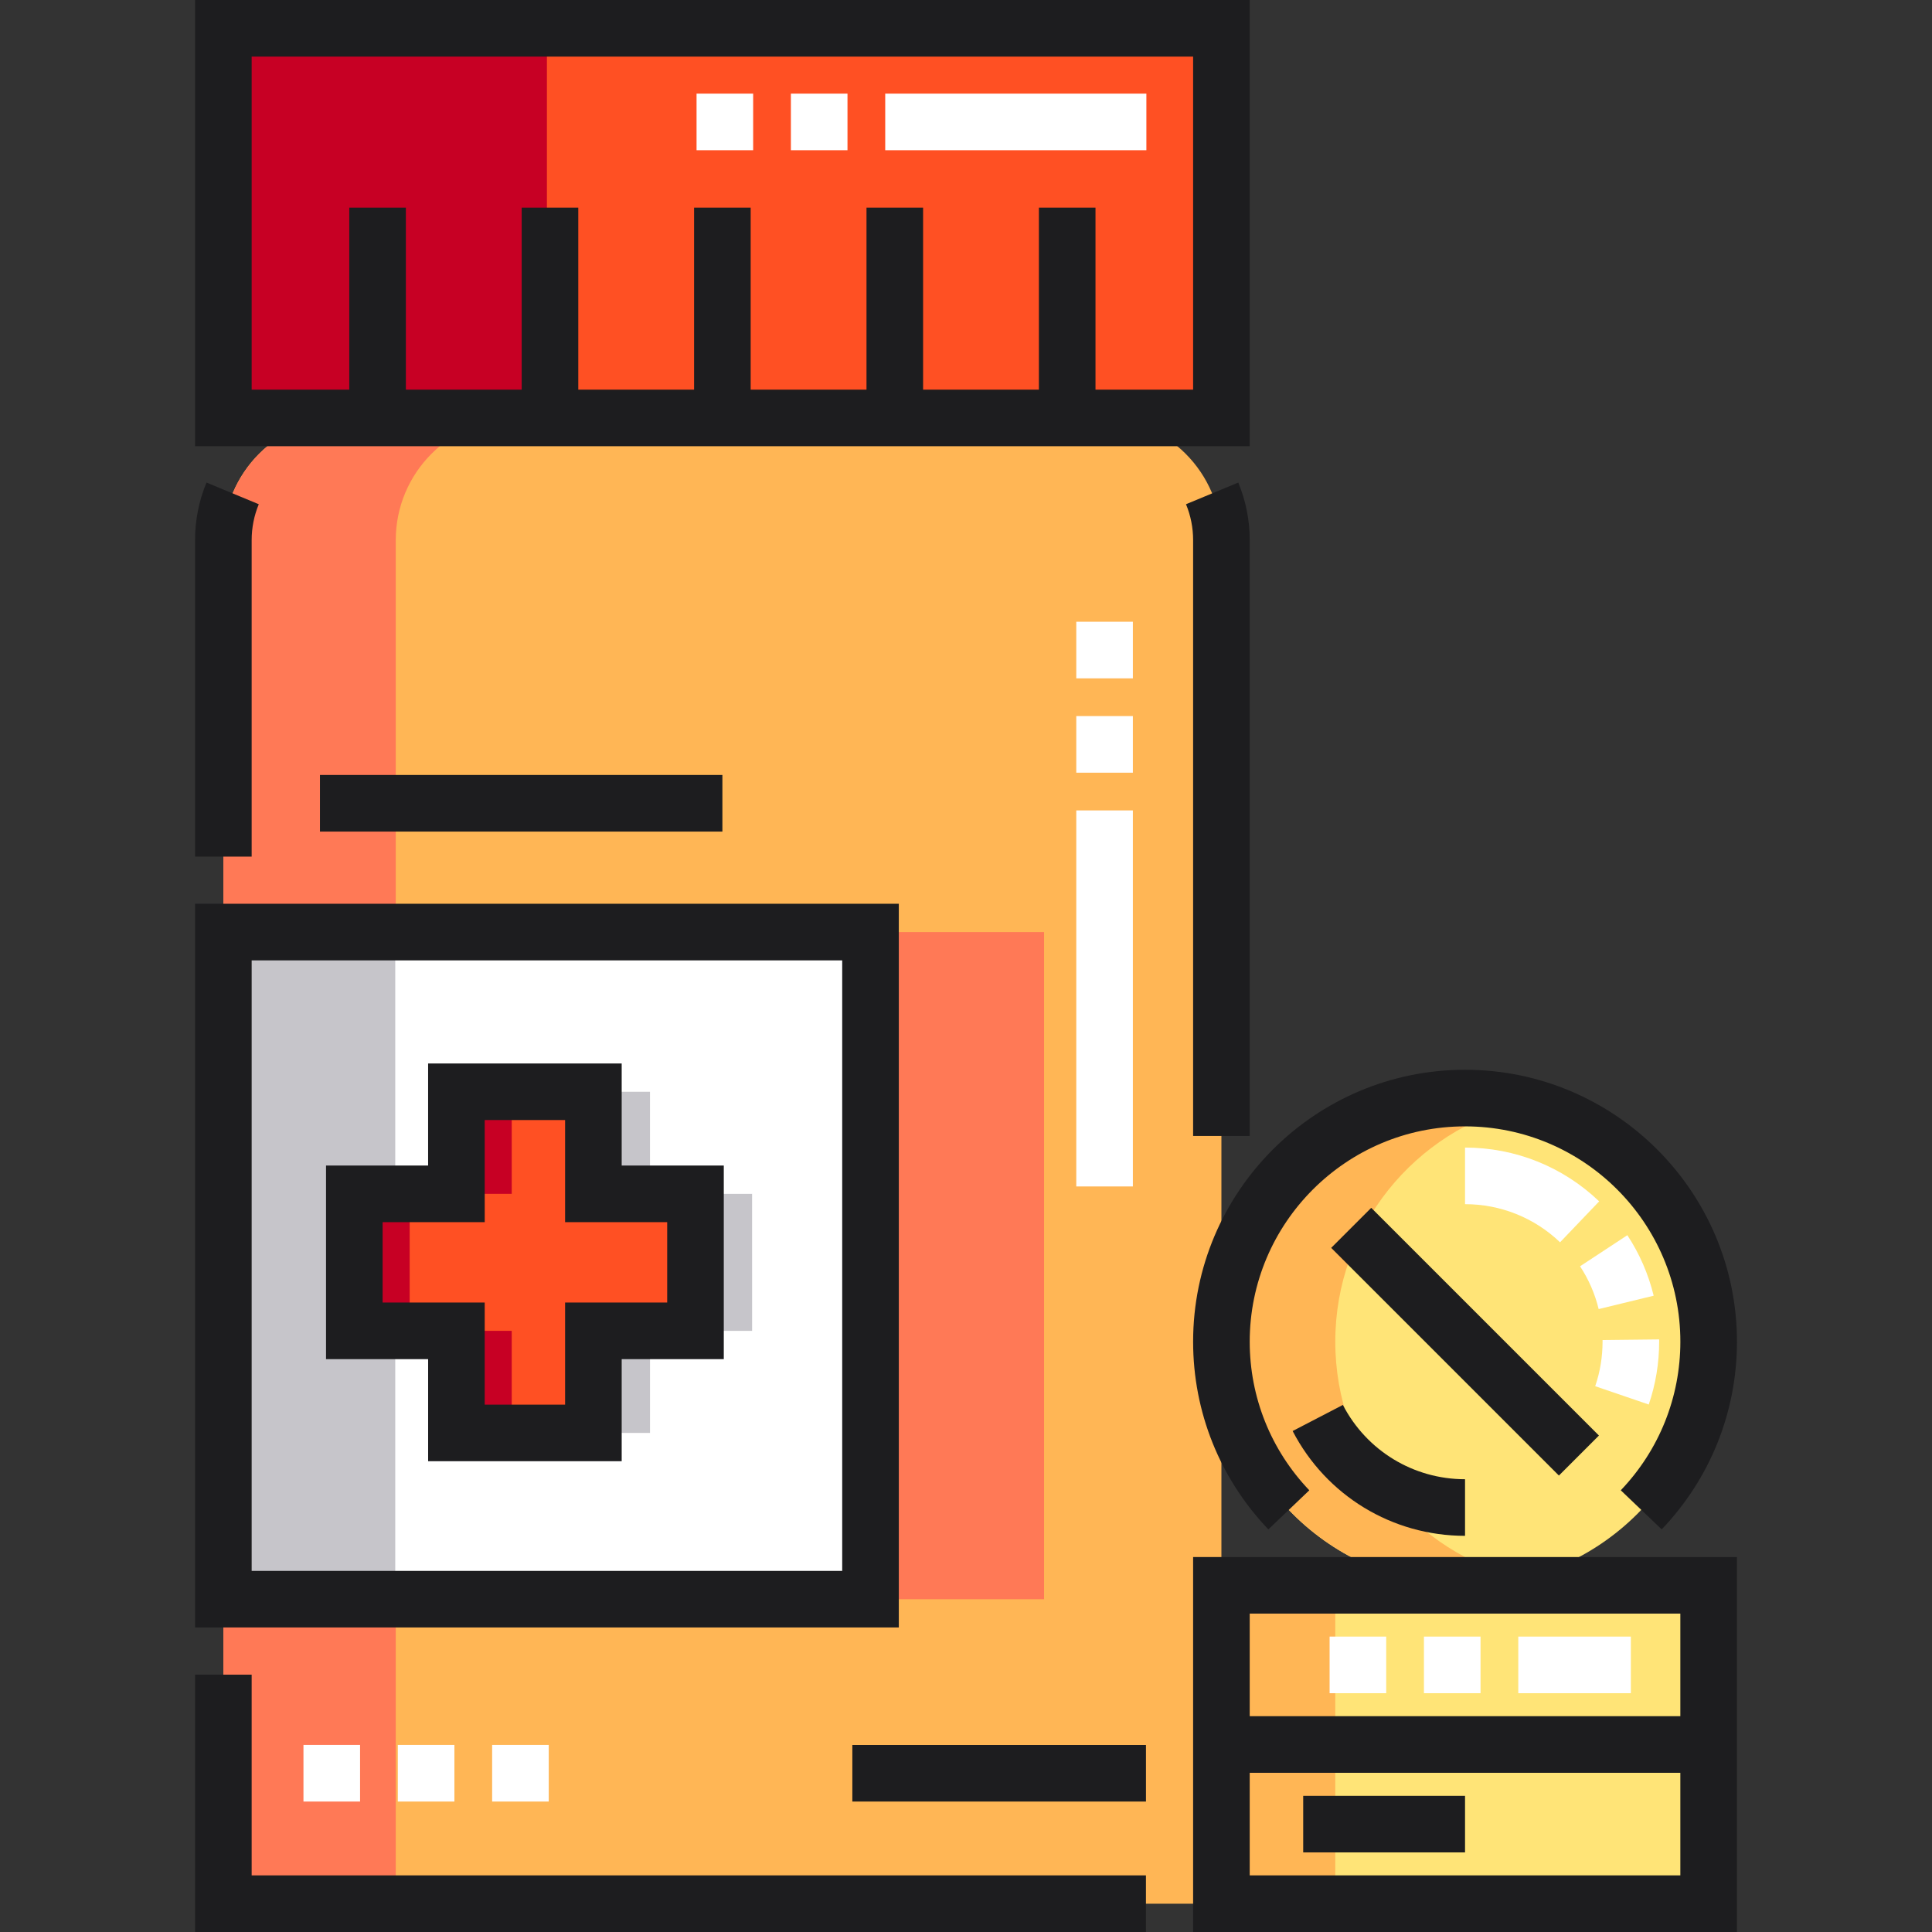
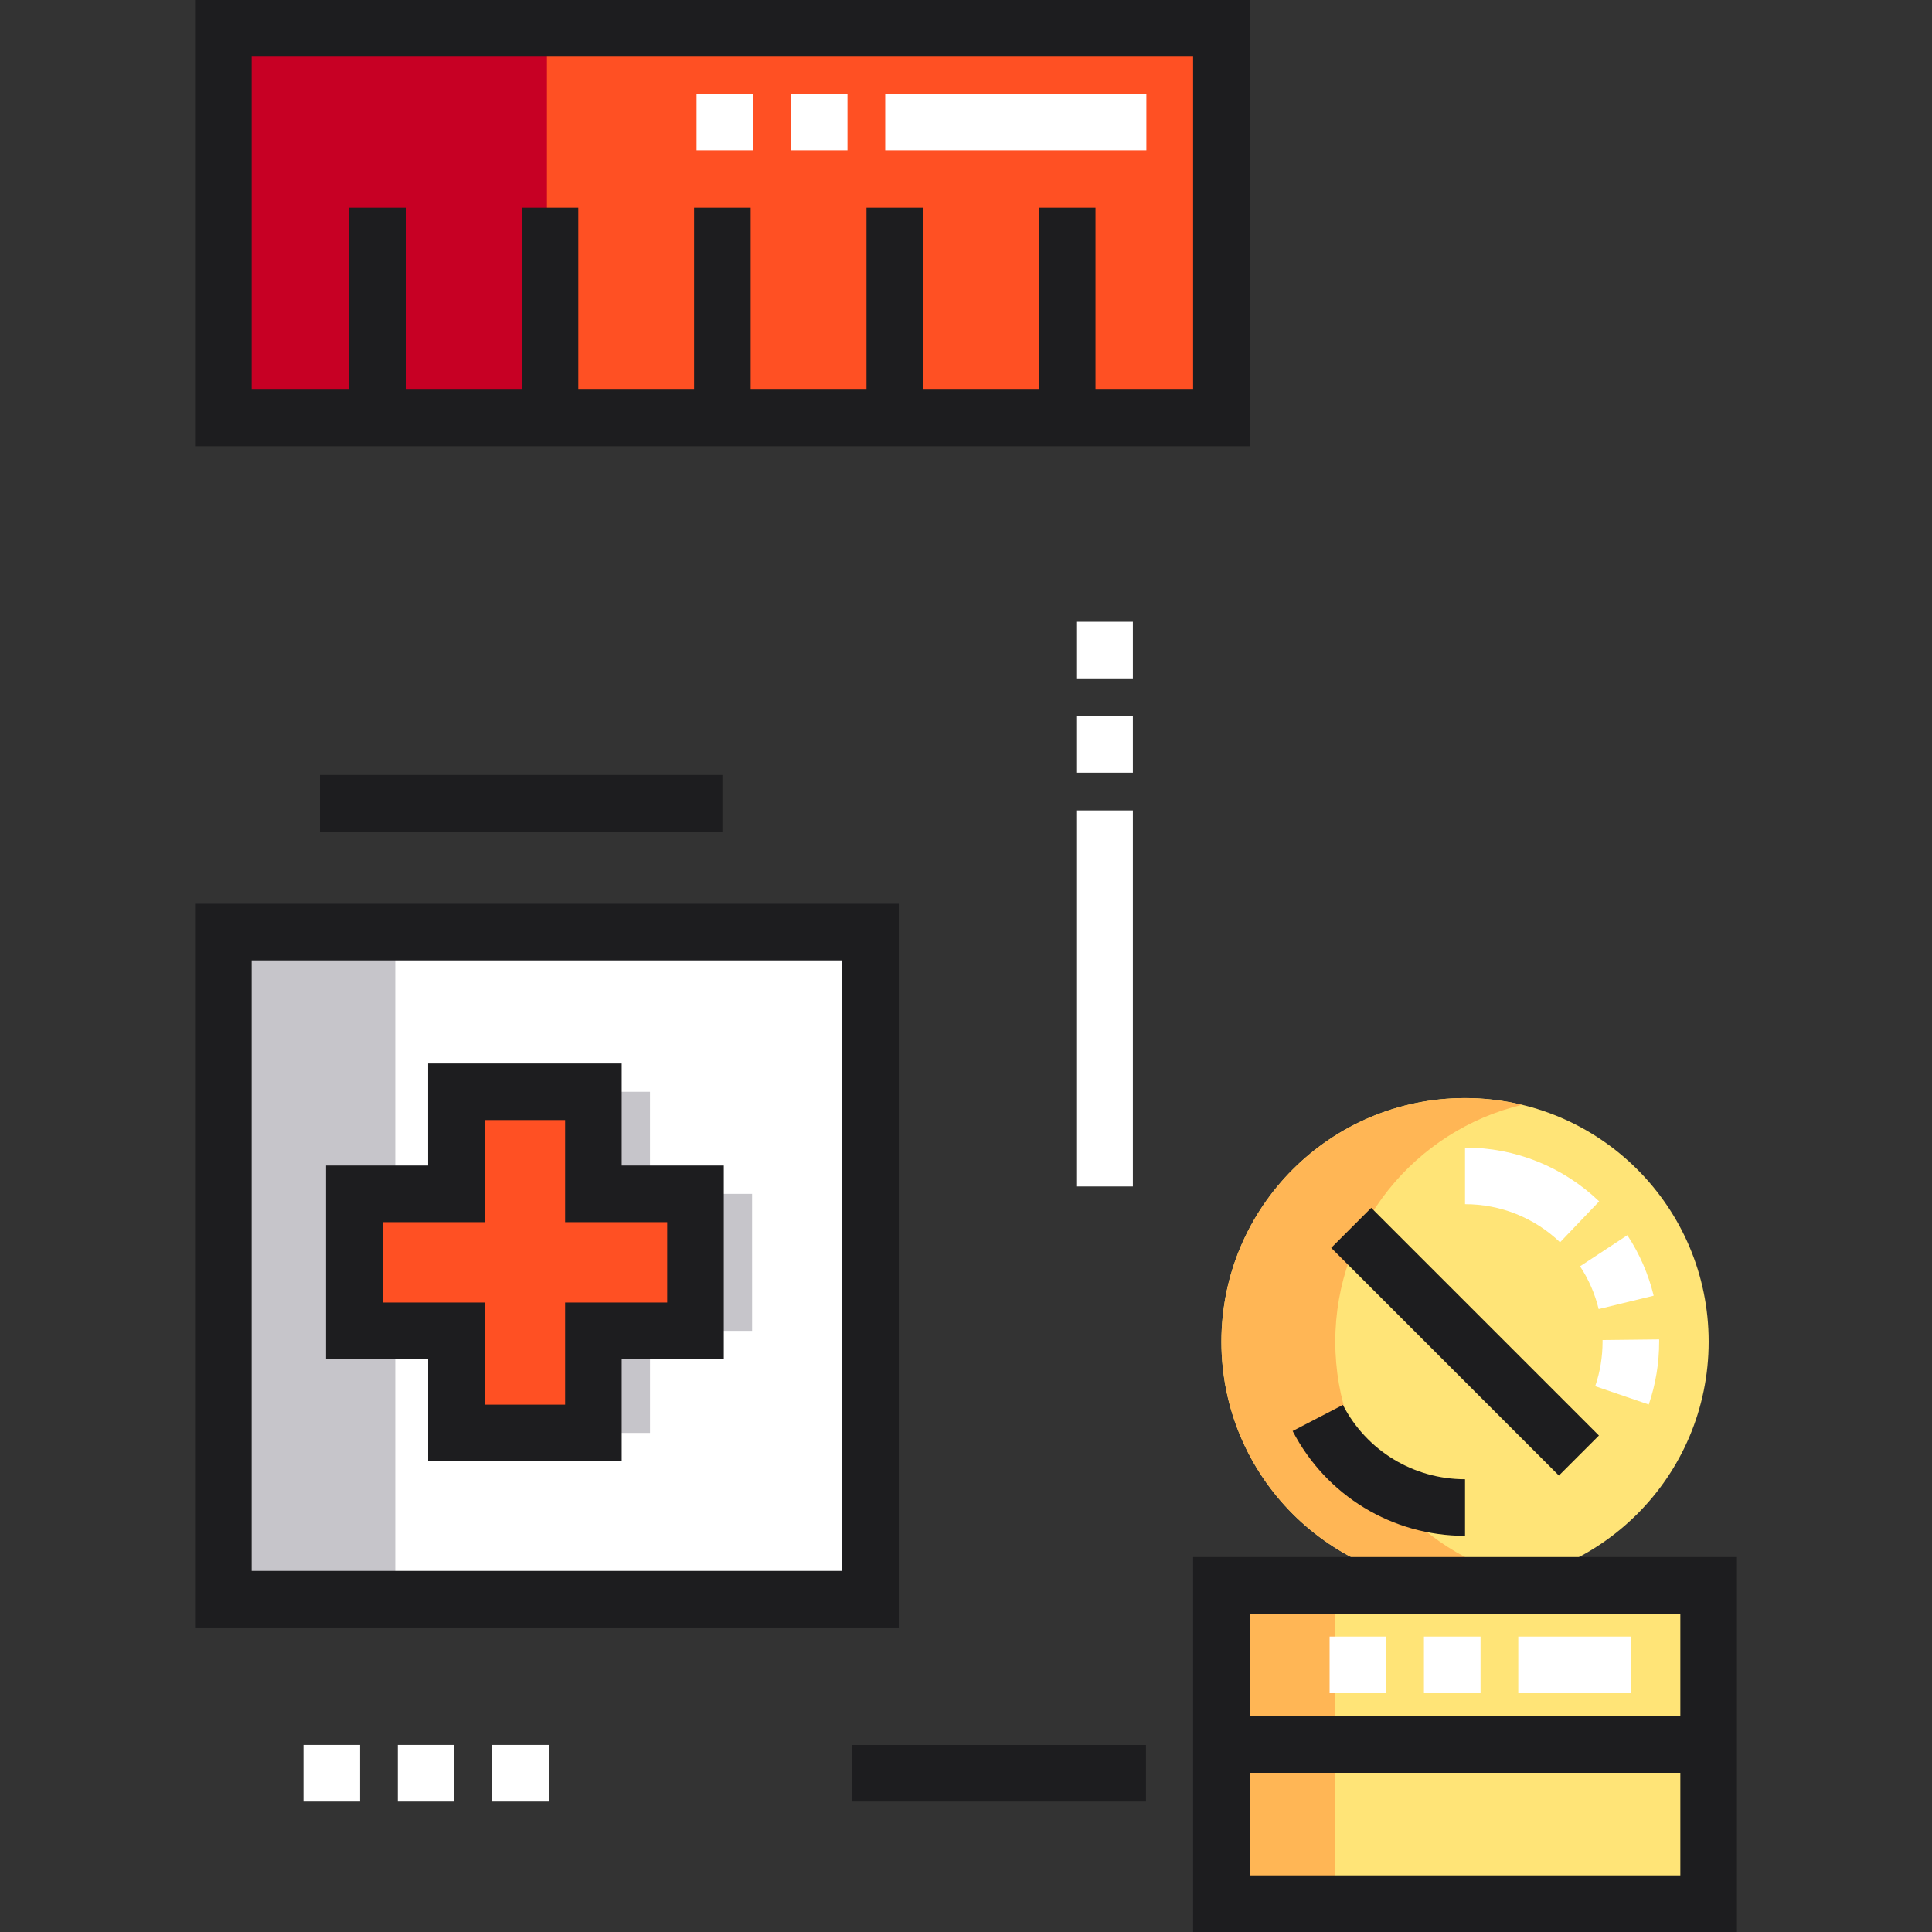
<svg xmlns="http://www.w3.org/2000/svg" width="384pt" height="384pt" viewBox="0 0 384 384">
  <rect x="0" y="0" width="384" height="384" fill="#333333" stroke="none" />
  <g id="surface1494779">
    <g id="Tablet-free-icon_1-0">
      <g id="Tablet_free_icon_1_p5aDNT8-0">
-         <path style=" stroke:none;fill-rule:nonzero;fill:rgb(100%,71.373%,33.333%);fill-opacity:1;" d="M 242.766 378.375 L 44.395 378.375 L 44.395 107.359 C 44.395 93.941 55.273 83.066 68.688 83.066 L 218.473 83.066 C 231.891 83.066 242.766 93.945 242.766 107.359 Z M 242.766 378.375 " />
-       </g>
+         </g>
    </g>
    <g id="Tablet-free-icon_1-1">
      <g id="Tablet_free_icon_1_p5aDNT8-1">
-         <path style=" stroke:none;fill-rule:nonzero;fill:rgb(100%,47.451%,33.725%);fill-opacity:1;" d="M 78.891 185.258 L 207.516 185.258 L 207.516 317.852 L 78.891 317.852 Z M 78.891 185.258 " />
-       </g>
+         </g>
    </g>
    <g id="Tablet-free-icon_1-2">
      <g id="Tablet_free_icon_1_p5aDNT8-2">
-         <path style=" stroke:none;fill-rule:nonzero;fill:rgb(100%,47.451%,33.725%);fill-opacity:1;" d="M 102.953 83.066 L 68.688 83.066 C 55.27 83.066 44.395 93.945 44.395 107.359 L 44.395 378.375 L 78.66 378.375 L 78.66 107.359 C 78.66 93.941 89.535 83.066 102.953 83.066 Z M 102.953 83.066 " />
-       </g>
+         </g>
    </g>
    <g id="Tablet-free-icon_1-3">
      <g id="Tablet_free_icon_1_p5aDNT8-3">
-         <path style=" stroke:none;fill-rule:nonzero;fill:rgb(100%,100%,100%);fill-opacity:1;" d="M 44.391 185.258 L 173.016 185.258 L 173.016 317.852 L 44.391 317.852 Z M 44.391 185.258 " />
+         <path style=" stroke:none;fill-rule:nonzero;fill:rgb(100%,100%,100%);fill-opacity:1;" d="M 44.391 185.258 L 173.016 185.258 L 173.016 317.852 L 44.391 317.852 Z " />
      </g>
    </g>
    <g id="Tablet-free-icon_1-4">
      <g id="Tablet_free_icon_1_p5aDNT8-4">
        <path style=" stroke:none;fill-rule:nonzero;fill:rgb(77.647%,77.255%,79.216%);fill-opacity:1;" d="M 149.484 237.289 L 129.191 237.289 L 129.191 216.996 L 101.965 216.996 L 101.965 237.289 L 81.676 237.289 L 81.676 264.516 L 101.969 264.516 L 101.969 284.809 L 129.195 284.809 L 129.195 264.516 L 149.488 264.516 Z M 44.391 185.258 L 78.559 185.258 L 78.559 317.852 L 44.391 317.852 Z M 44.391 185.258 " />
      </g>
    </g>
    <g id="Tablet-free-icon_1-5">
      <g id="Tablet_free_icon_1_p5aDNT8-5">
        <path style=" stroke:none;fill-rule:nonzero;fill:rgb(100%,31.373%,13.725%);fill-opacity:1;" d="M 44.391 5.625 L 242.766 5.625 L 242.766 83.062 L 44.391 83.062 Z M 44.391 5.625 " />
      </g>
    </g>
    <g id="Tablet-free-icon_1-6">
      <g id="Tablet_free_icon_1_p5aDNT8-6">
        <path style=" stroke:none;fill-rule:nonzero;fill:rgb(78.039%,0%,14.118%);fill-opacity:1;" d="M 44.391 5.625 L 108.703 5.625 L 108.703 83.062 L 44.391 83.062 Z M 44.391 5.625 " />
      </g>
    </g>
    <g id="Tablet-free-icon_1-7">
      <g id="Tablet_free_icon_1_p5aDNT8-7">
        <path style=" stroke:none;fill-rule:nonzero;fill:rgb(100%,31.373%,13.725%);fill-opacity:1;" d="M 138.234 237.289 L 117.941 237.289 L 117.941 216.996 L 90.715 216.996 L 90.715 237.289 L 70.426 237.289 L 70.426 264.516 L 90.719 264.516 L 90.719 284.809 L 117.945 284.809 L 117.945 264.516 L 138.238 264.516 Z M 138.234 237.289 " />
      </g>
    </g>
    <g id="Tablet-free-icon_1-8">
      <g id="Tablet_free_icon_1_p5aDNT8-8">
-         <path style=" stroke:none;fill-rule:nonzero;fill:rgb(78.039%,0%,14.118%);fill-opacity:1;" d="M 90.711 216.996 L 101.711 216.996 L 101.711 237.285 L 90.711 237.285 Z M 70.426 237.285 L 81.426 237.285 L 81.426 264.512 L 70.426 264.512 Z M 90.711 264.516 L 101.711 264.516 L 101.711 284.805 L 90.711 284.805 Z M 90.711 264.516 " />
-       </g>
+         </g>
    </g>
    <g id="Tablet-free-icon_1-9">
      <g id="Tablet_free_icon_1_p5aDNT8-9">
        <path style=" stroke:none;fill-rule:nonzero;fill:rgb(100%,89.412%,46.667%);fill-opacity:1;" d="M 242.766 315.09 L 339.605 315.09 L 339.605 346.73 L 242.766 346.734 Z M 242.766 346.734 L 339.605 346.734 L 339.605 378.375 L 242.766 378.375 Z M 242.766 346.734 " />
      </g>
    </g>
    <g id="Tablet-free-icon_1-10">
      <g id="Tablet_free_icon_1_p5aDNT8-10">
        <path style=" stroke:none;fill-rule:nonzero;fill:rgb(100%,89.412%,46.667%);fill-opacity:1;" d="M 339.609 266.672 C 339.609 293.41 317.93 315.09 291.188 315.09 C 264.445 315.09 242.766 293.41 242.766 266.672 C 242.766 239.93 264.445 218.25 291.188 218.25 C 317.93 218.25 339.609 239.93 339.609 266.672 " />
      </g>
    </g>
    <g id="Tablet-free-icon_1-11">
      <g id="Tablet_free_icon_1_p5aDNT8-11">
        <path style=" stroke:none;fill-rule:nonzero;fill:rgb(100%,71.373%,33.333%);fill-opacity:1;" d="M 291.188 315.094 C 295.086 315.094 298.871 314.621 302.504 313.75 C 281.223 308.652 265.398 289.516 265.398 266.672 C 265.398 243.828 281.223 224.691 302.504 219.594 L 302.5 219.598 C 298.793 218.707 294.996 218.258 291.188 218.254 C 264.445 218.254 242.766 239.934 242.766 266.676 C 242.766 293.414 264.445 315.094 291.188 315.094 Z M 265.395 315.094 L 242.766 315.094 L 242.766 378.375 L 265.395 378.375 Z M 265.395 315.094 " />
      </g>
    </g>
    <g id="Tablet-free-icon_1-12">
      <g id="Tablet_free_icon_1_p5aDNT8-12">
        <path style=" stroke:none;fill-rule:nonzero;fill:rgb(100%,100%,100%);fill-opacity:1;" d="M 109.066 358.07 L 97.816 358.07 L 97.816 346.82 L 109.066 346.82 Z M 90.316 358.07 L 79.066 358.07 L 79.066 346.82 L 90.316 346.82 Z M 71.566 358.07 L 60.316 358.07 L 60.316 346.82 L 71.566 346.82 Z M 225.168 235.816 L 213.918 235.816 L 213.918 161.078 L 225.168 161.078 Z M 225.168 153.578 L 213.918 153.578 L 213.918 142.328 L 225.168 142.328 Z M 225.168 134.828 L 213.918 134.828 L 213.918 123.578 L 225.168 123.578 Z M 227.852 29.859 L 175.945 29.859 L 175.945 18.609 L 227.852 18.609 Z M 168.445 29.859 L 157.195 29.859 L 157.195 18.609 L 168.445 18.609 Z M 149.695 29.859 L 138.445 29.859 L 138.445 18.609 L 149.695 18.609 Z M 327.703 279.16 L 317.059 275.52 C 318.031 272.672 318.523 269.684 318.52 266.672 L 318.52 266.344 L 329.77 266.219 L 329.773 266.672 L 329.77 266.672 C 329.773 270.922 329.074 275.141 327.703 279.16 Z M 317.746 260.191 L 317.746 260.188 C 317.012 257.164 315.762 254.285 314.047 251.684 L 323.449 245.504 L 323.449 245.508 C 325.871 249.184 327.641 253.254 328.68 257.531 L 317.75 260.188 Z M 310.07 246.914 C 304.992 242.043 298.223 239.328 291.188 239.34 L 291.188 228.09 C 301.168 228.09 310.637 231.887 317.848 238.781 L 310.074 246.914 Z M 324.145 336.539 L 301.77 336.539 L 301.77 325.289 L 324.145 325.289 Z M 294.27 336.539 L 283.02 336.539 L 283.02 325.289 L 294.27 325.289 Z M 275.52 336.539 L 264.27 336.539 L 264.27 325.289 L 275.52 325.289 Z M 275.52 336.539 " />
      </g>
    </g>
    <g id="Tablet-free-icon_1-13">
      <g id="Tablet_free_icon_1_p5aDNT8-13">
        <path style=" stroke:none;fill-rule:nonzero;fill:rgb(11.373%,11.373%,12.157%);fill-opacity:1;" d="M 248.391 0 L 38.77 0 L 38.77 88.691 L 248.391 88.691 Z M 237.141 77.441 L 217.738 77.441 L 217.738 41.266 L 206.488 41.266 L 206.488 77.441 L 183.473 77.441 L 183.473 41.266 L 172.223 41.266 L 172.223 77.441 L 149.203 77.441 L 149.203 41.266 L 137.953 41.266 L 137.953 77.441 L 114.938 77.441 L 114.938 41.266 L 103.688 41.266 L 103.688 77.441 L 80.672 77.441 L 80.672 41.266 L 69.422 41.266 L 69.422 77.441 L 50.02 77.441 L 50.02 11.25 L 237.141 11.25 Z M 85.09 290.43 L 123.566 290.43 L 123.566 270.137 L 143.859 270.137 L 143.859 231.66 L 123.566 231.66 L 123.566 211.371 L 85.09 211.371 L 85.09 231.664 L 64.801 231.664 L 64.801 270.141 L 85.094 270.141 L 85.094 290.434 Z M 76.051 258.891 L 76.051 242.914 L 96.344 242.914 L 96.34 222.621 L 112.316 222.621 L 112.316 242.914 L 132.609 242.914 L 132.609 258.891 L 112.316 258.891 L 112.316 279.184 L 96.34 279.184 L 96.34 258.891 Z M 76.051 258.891 " />
      </g>
    </g>
    <g id="Tablet-free-icon_1-14">
      <g id="Tablet_free_icon_1_p5aDNT8-14">
        <path style=" stroke:none;fill-rule:nonzero;fill:rgb(11.373%,11.373%,12.157%);fill-opacity:1;" d="M 178.645 179.633 L 38.77 179.633 L 38.77 323.473 L 178.645 323.473 Z M 167.395 312.223 L 50.02 312.223 L 50.02 190.883 L 167.395 190.883 Z M 63.594 154.035 L 143.582 154.035 L 143.582 165.285 L 63.594 165.285 Z M 169.41 346.824 L 227.77 346.824 L 227.77 358.074 L 169.41 358.074 Z M 237.141 309.469 L 237.141 384 L 345.23 384 L 345.23 309.469 Z M 333.98 372.75 L 248.391 372.75 L 248.391 352.359 L 333.98 352.359 Z M 248.391 320.719 L 333.98 320.719 L 333.98 341.109 L 248.391 341.109 Z M 256.922 284.426 C 263.59 297.277 276.719 305.258 291.188 305.258 L 291.188 294.008 C 280.938 294.008 271.633 288.352 266.906 279.242 Z M 256.922 284.426 " />
      </g>
    </g>
    <g id="Tablet-free-icon_1-15">
      <g id="Tablet_free_icon_1_p5aDNT8-15">
        <path style=" stroke:none;fill-rule:nonzero;fill:rgb(11.373%,11.373%,12.157%);fill-opacity:1;" d="M 309.844 293.277 L 264.586 248.02 L 272.543 240.066 L 317.801 285.324 Z M 309.844 293.277 " />
      </g>
    </g>
    <g id="Tablet-free-icon_1-16">
      <g id="Tablet_free_icon_1_p5aDNT8-16">
-         <path style=" stroke:none;fill-rule:nonzero;fill:rgb(11.373%,11.373%,12.157%);fill-opacity:1;" d="M 259.02 356.934 L 291.188 356.934 L 291.188 368.184 L 259.02 368.184 Z M 50.02 107.359 C 50.02 104.891 50.496 102.488 51.434 100.219 L 41.043 95.91 C 39.535 99.539 38.762 103.43 38.77 107.359 L 38.77 170.258 L 50.02 170.258 Z M 237.141 225.777 L 248.391 225.777 L 248.391 107.359 C 248.391 103.402 247.625 99.551 246.117 95.91 L 235.727 100.219 C 236.664 102.484 237.145 104.91 237.141 107.359 Z M 50.02 332.848 L 38.77 332.848 L 38.77 384 L 227.766 384 L 227.766 372.75 L 50.02 372.75 Z M 252.098 303.977 L 260.234 296.207 C 252.594 288.207 248.391 277.715 248.391 266.672 C 248.391 243.074 267.59 223.875 291.188 223.875 C 314.785 223.875 333.984 243.074 333.984 266.672 C 333.984 277.715 329.777 288.207 322.141 296.207 L 330.277 303.977 C 339.922 293.871 345.234 280.625 345.234 266.672 C 345.234 236.871 320.988 212.625 291.188 212.625 C 261.387 212.625 237.141 236.871 237.141 266.672 C 237.141 280.625 242.453 293.871 252.098 303.977 Z M 252.098 303.977 " />
-       </g>
+         </g>
    </g>
  </g>
</svg>